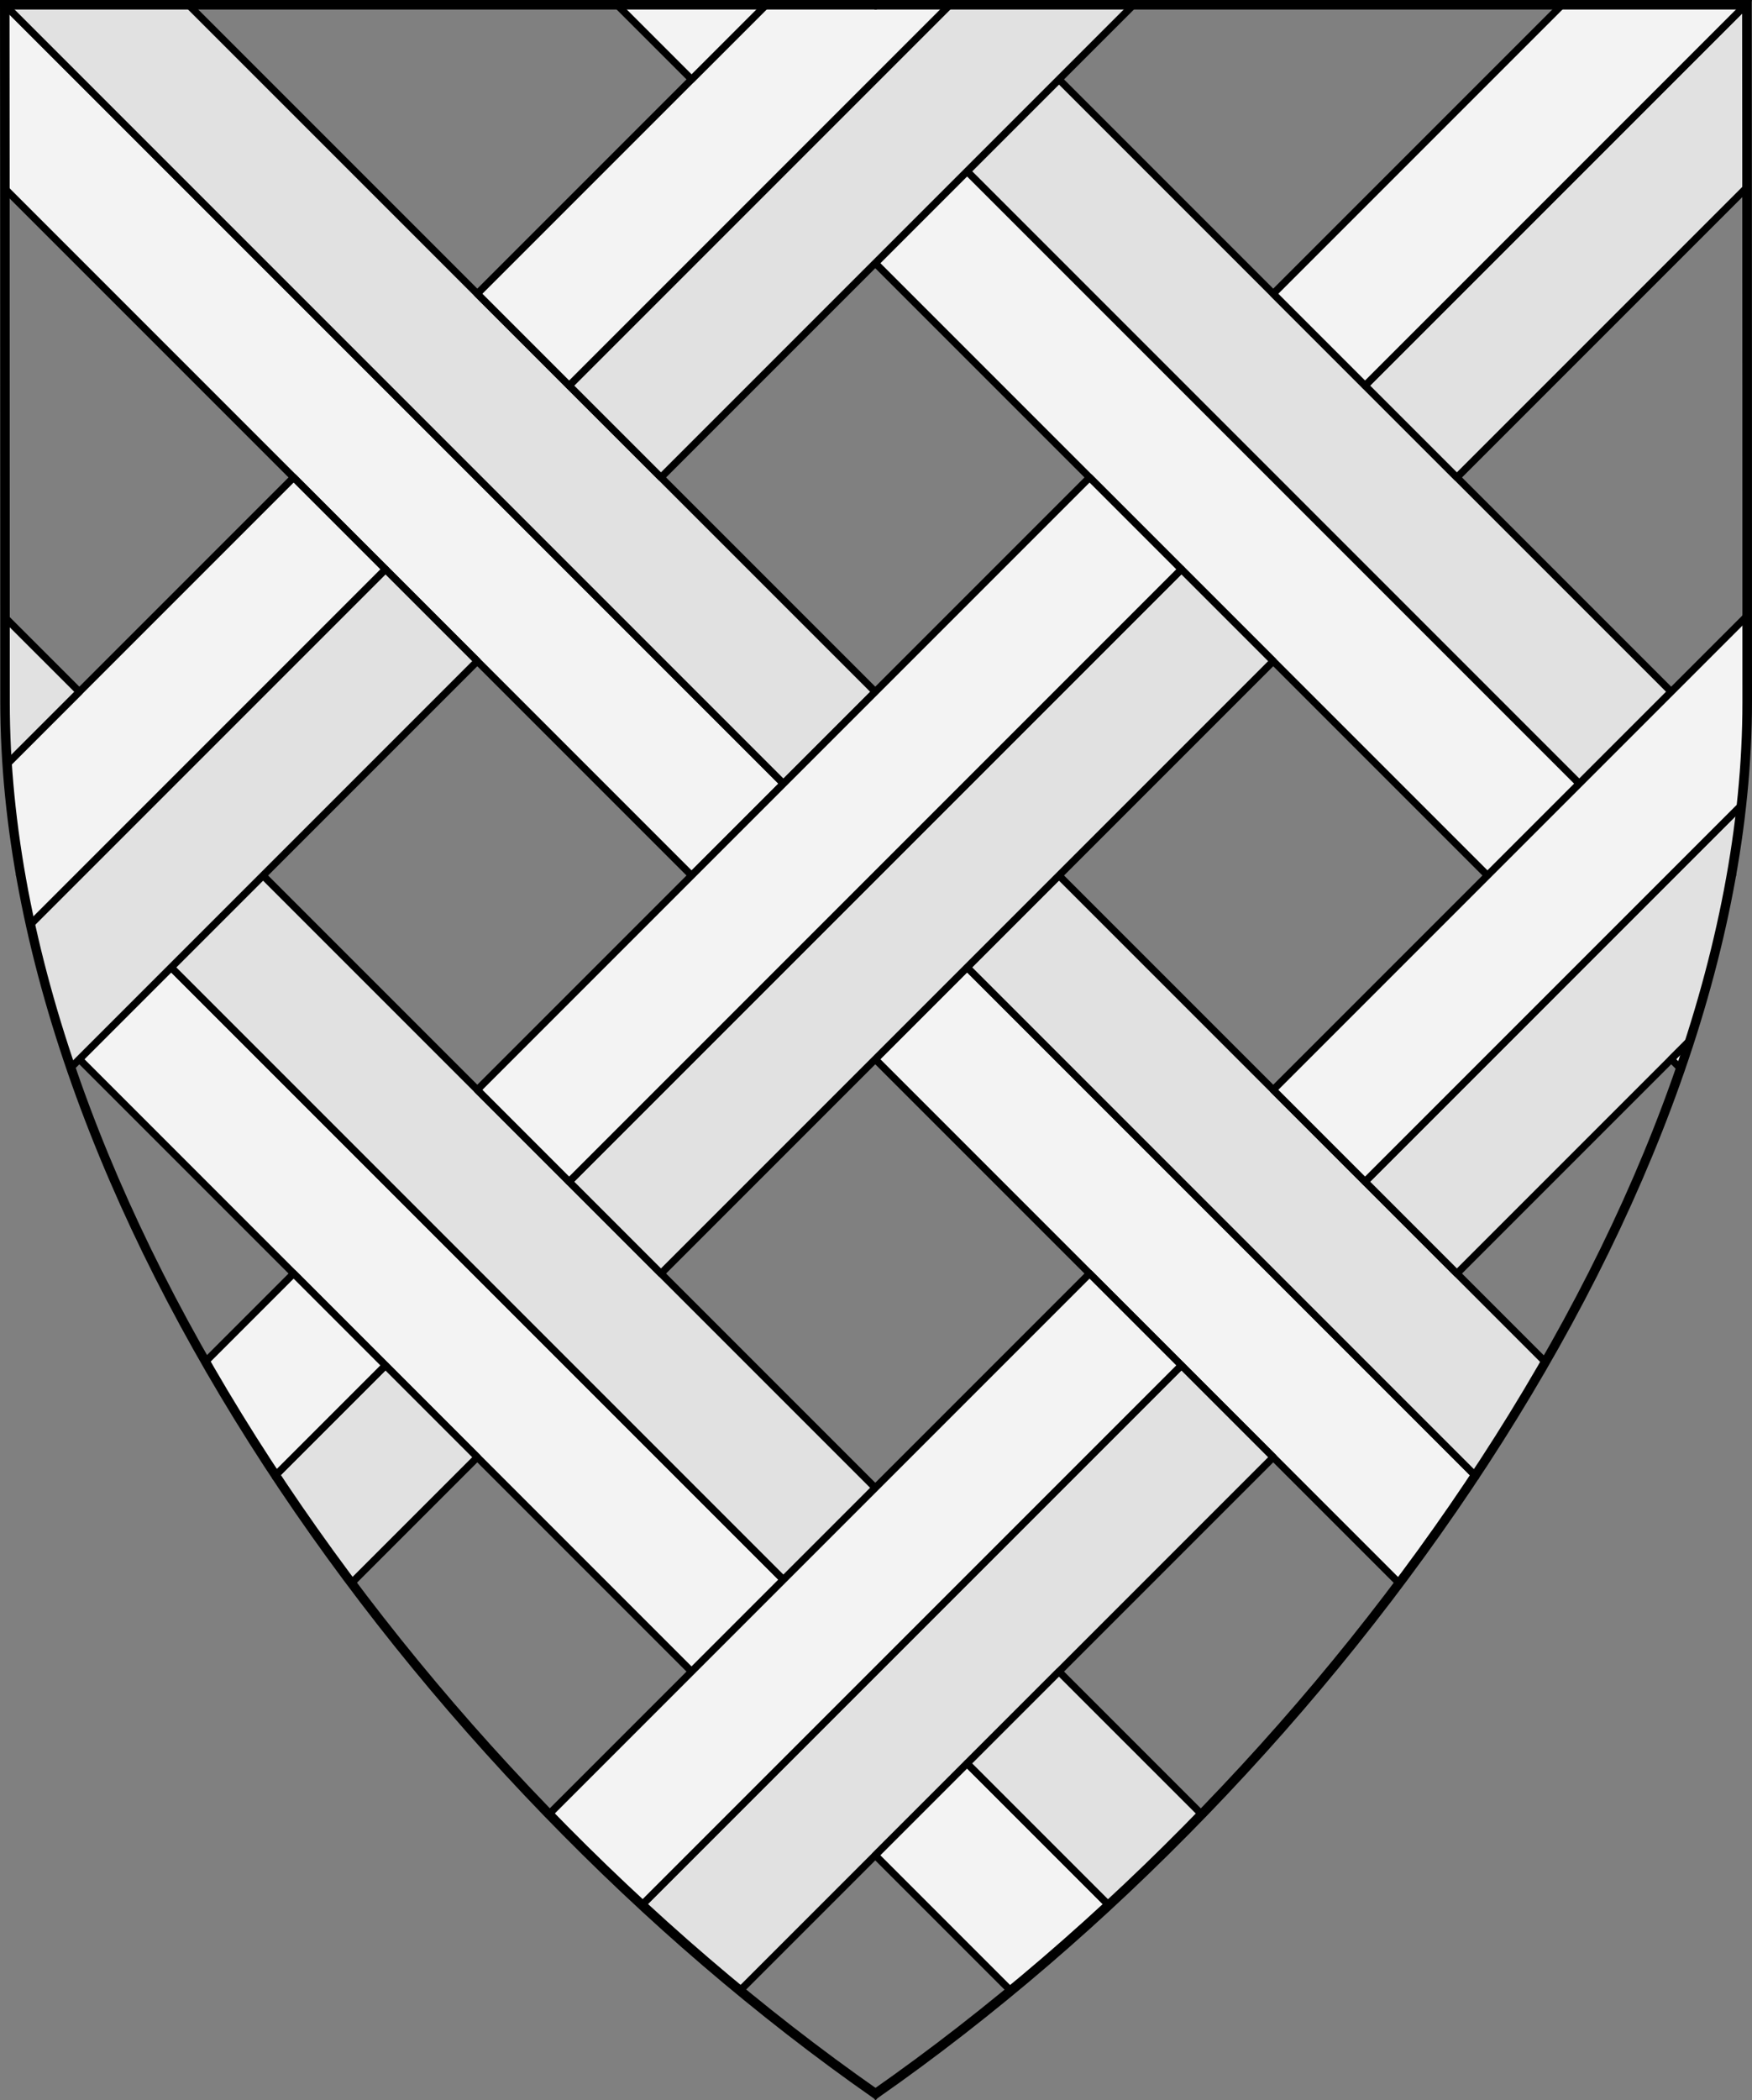
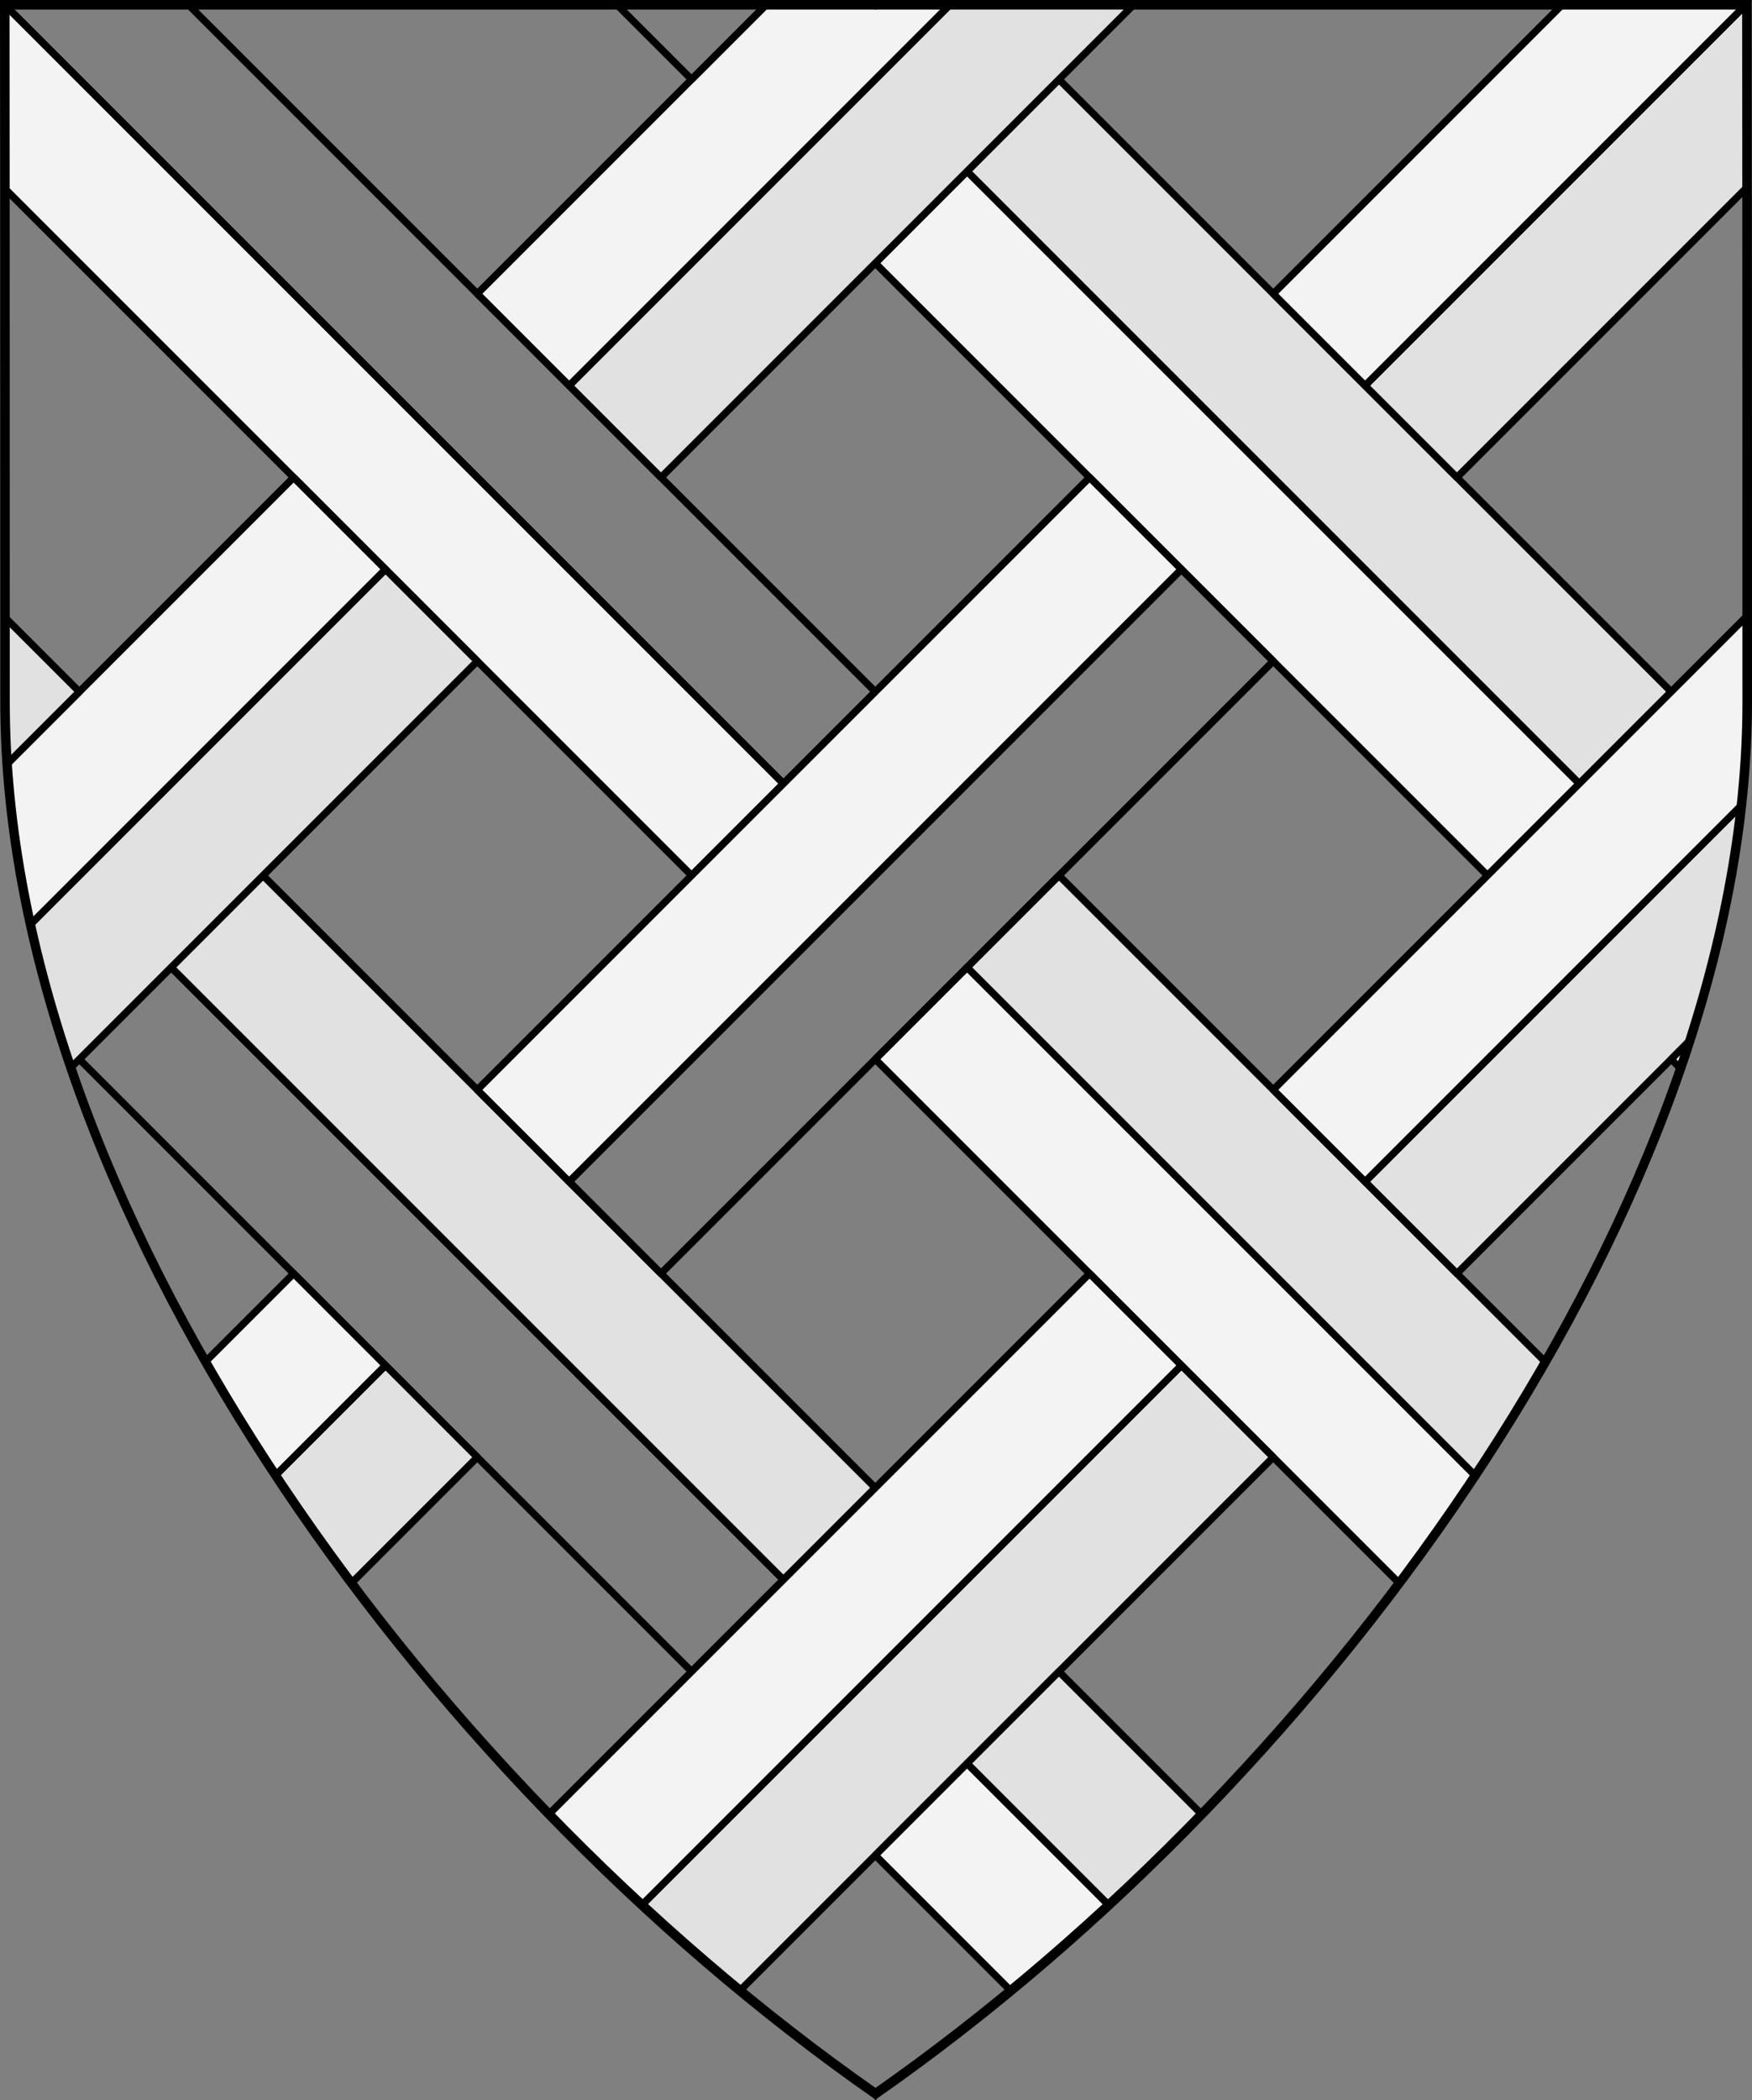
<svg xmlns="http://www.w3.org/2000/svg" version="1.1" viewBox="38.382 61.016 364.219 436.5" width="364.219" height="436.5">
  <rect x="38.382" y="61.016" width="364.219" height="436.5" fill="#808080" stroke="none" />
  <defs>
    <clipPath id="artboard_clip_path">
      <path d="M 38.382 61.016 L 402.538 61.016 C 402.538 61.016 402.601 103.741 402.601 206.784 C 402.601 309.828 316.793 430.129 220.395 497.516 C 123.931 430.129 38.438 310.33 38.438 206.784 C 38.438 103.238 38.382 61.016 38.382 61.016 Z" />
    </clipPath>
  </defs>
  <g id="Fretty_Parted" stroke="none" fill="none" stroke-dasharray="none" fill-opacity="1" stroke-opacity="1">
    <title>Fretty Parted</title>
    <g id="Fretty_Parted_Layer_2" clip-path="url(#artboard_clip_path)">
      <title>Layer 2</title>
      <g id="Graphic_22">
        <path d="M 239.431 96.613 L 366.71 223.892 L 347.618 242.984 L 220.339 115.705 Z" fill="#f3f3f3" />
        <path d="M 239.431 96.613 L 366.71 223.892 L 347.618 242.984 L 220.339 115.705 Z" stroke="black" stroke-linecap="round" stroke-linejoin="round" stroke-width="1.5" />
      </g>
      <g id="Graphic_24">
        <path d="M 258.522 77.521 L 385.802 204.8 L 366.71 223.892 L 239.431 96.613 Z" fill="#e1e1e1" />
        <path d="M 258.522 77.521 L 385.802 204.8 L 366.71 223.892 L 239.431 96.613 Z" stroke="black" stroke-linecap="round" stroke-linejoin="round" stroke-width="1.5" />
      </g>
      <g id="Graphic_122">
        <path d="M 329.24 390.069 C 334.75 382.732 340.03 375.264 345.049 367.694 L 239.431 262.076 L 220.339 281.168 Z" fill="#f3f3f3" />
        <path d="M 329.24 390.069 C 334.75 382.732 340.03 375.264 345.049 367.694 L 239.431 262.076 L 220.339 281.168 Z" stroke="black" stroke-linecap="round" stroke-linejoin="round" stroke-width="1.5" />
      </g>
      <g id="Graphic_123">
        <path d="M 345.049 367.694 C 350.199 359.927 355.074 352.054 359.642 344.104 L 258.522 242.984 L 239.431 262.076 Z" fill="#e1e1e1" />
        <path d="M 345.049 367.694 C 350.199 359.927 355.074 352.054 359.642 344.104 L 258.522 242.984 L 239.431 262.076 Z" stroke="black" stroke-linecap="round" stroke-linejoin="round" stroke-width="1.5" />
      </g>
      <g id="Graphic_133">
        <path d="M 39.375 62.021 C 39.377 63.447 39.392 75.407 39.405 100.235 L 182.155 242.984 L 201.247 223.892 Z" fill="#f3f3f3" />
        <path d="M 39.375 62.021 C 39.377 63.447 39.392 75.407 39.405 100.235 L 182.155 242.984 L 201.247 223.892 Z" stroke="black" stroke-linecap="round" stroke-linejoin="round" stroke-width="1.5" />
      </g>
      <g id="Graphic_132">
-         <path d="M 39.375 62.021 L 201.247 223.892 L 220.339 204.8 L 77.413 61.875 L 39.375 61.875 C 39.375 61.875 39.375 61.923 39.375 62.021 Z" fill="#e1e1e1" />
        <path d="M 39.375 62.021 L 201.247 223.892 L 220.339 204.8 L 77.413 61.875 L 39.375 61.875 C 39.375 61.875 39.375 61.923 39.375 62.021 Z" stroke="black" stroke-linecap="round" stroke-linejoin="round" stroke-width="1.5" />
      </g>
      <g id="Graphic_29">
-         <path d="M 73.968 262.076 L 201.247 389.355 L 182.155 408.447 L 54.876 281.168 Z" fill="#f3f3f3" />
        <path d="M 73.968 262.076 L 201.247 389.355 L 182.155 408.447 L 54.876 281.168 Z" stroke="black" stroke-linecap="round" stroke-linejoin="round" stroke-width="1.5" />
      </g>
      <g id="Graphic_30">
        <path d="M 93.059 242.984 L 220.339 370.263 L 201.247 389.355 L 73.968 262.076 Z" fill="#e1e1e1" />
        <path d="M 93.059 242.984 L 220.339 370.263 L 201.247 389.355 L 73.968 262.076 Z" stroke="black" stroke-linecap="round" stroke-linejoin="round" stroke-width="1.5" />
      </g>
      <g id="Graphic_31">
-         <path d="M 156.699 306.624 L 283.978 179.344 L 303.07 198.436 L 175.791 325.716 Z" fill="#e1e1e1" />
        <path d="M 156.699 306.624 L 283.978 179.344 L 303.07 198.436 L 175.791 325.716 Z" stroke="black" stroke-linecap="round" stroke-linejoin="round" stroke-width="1.5" />
      </g>
      <g id="Graphic_32">
        <path d="M 137.607 287.532 L 264.886 160.253 L 283.978 179.344 L 156.699 306.624 Z" fill="#f3f3f3" />
        <path d="M 137.607 287.532 L 264.886 160.253 L 283.978 179.344 L 156.699 306.624 Z" stroke="black" stroke-linecap="round" stroke-linejoin="round" stroke-width="1.5" />
      </g>
      <g id="Graphic_129">
        <path d="M 274.168 61.875 L 235.985 61.875 L 156.699 141.161 L 175.791 160.253 Z" fill="#e1e1e1" />
        <path d="M 274.168 61.875 L 235.985 61.875 L 156.699 141.161 L 175.791 160.253 Z" stroke="black" stroke-linecap="round" stroke-linejoin="round" stroke-width="1.5" />
      </g>
      <g id="Graphic_130">
        <path d="M 235.985 61.875 L 197.801 61.875 L 137.607 122.069 L 156.699 141.161 Z" fill="#f3f3f3" />
        <path d="M 235.985 61.875 L 197.801 61.875 L 137.607 122.069 L 156.699 141.161 Z" stroke="black" stroke-linecap="round" stroke-linejoin="round" stroke-width="1.5" />
      </g>
      <g id="Graphic_125">
        <path d="M 389.716 277.253 C 395.004 260.833 398.664 244.45 400.426 228.36 L 322.162 306.624 L 341.254 325.716 Z" fill="#e1e1e1" />
        <path d="M 389.716 277.253 C 395.004 260.833 398.664 244.45 400.426 228.36 L 322.162 306.624 L 341.254 325.716 Z" stroke="black" stroke-linecap="round" stroke-linejoin="round" stroke-width="1.5" />
      </g>
      <g id="Graphic_126">
        <path d="M 400.426 228.36 C 401.217 221.132 401.625 213.962 401.625 206.875 C 401.625 200.692 401.625 194.728 401.624 188.978 L 303.07 287.532 L 322.162 306.624 Z" fill="#f3f3f3" />
        <path d="M 400.426 228.36 C 401.217 221.132 401.625 213.962 401.625 206.875 C 401.625 200.692 401.625 194.728 401.624 188.978 L 303.07 287.532 L 322.162 306.624 Z" stroke="black" stroke-linecap="round" stroke-linejoin="round" stroke-width="1.5" />
      </g>
      <g id="Graphic_115">
        <path d="M 44.712 253.148 C 46.89 263.04 49.711 272.986 53.115 282.929 L 137.607 198.436 L 118.515 179.344 Z" fill="#e1e1e1" />
        <path d="M 44.712 253.148 C 46.89 263.04 49.711 272.986 53.115 282.929 L 137.607 198.436 L 118.515 179.344 Z" stroke="black" stroke-linecap="round" stroke-linejoin="round" stroke-width="1.5" />
      </g>
      <g id="Graphic_114">
        <path d="M 39.867 219.809 C 40.599 230.801 42.243 241.94 44.712 253.148 L 118.515 179.344 L 99.423 160.253 Z" fill="#f3f3f3" />
        <path d="M 39.867 219.809 C 40.599 230.801 42.243 241.94 44.712 253.148 L 118.515 179.344 L 99.423 160.253 Z" stroke="black" stroke-linecap="round" stroke-linejoin="round" stroke-width="1.5" />
      </g>
      <g id="Graphic_119">
        <path d="M 171.899 456.887 C 178.573 463.051 185.379 468.993 192.285 474.684 L 303.07 363.899 L 283.978 344.807 Z" fill="#e1e1e1" />
        <path d="M 171.899 456.887 C 178.573 463.051 185.379 468.993 192.285 474.684 L 303.07 363.899 L 283.978 344.807 Z" stroke="black" stroke-linecap="round" stroke-linejoin="round" stroke-width="1.5" />
      </g>
      <g id="Graphic_118">
        <path d="M 152.566 438.036 C 158.864 444.517 165.318 450.81 171.899 456.887 L 283.978 344.807 L 264.886 325.716 Z" fill="#f3f3f3" />
        <path d="M 152.566 438.036 C 158.864 444.517 165.318 450.81 171.899 456.887 L 283.978 344.807 L 264.886 325.716 Z" stroke="black" stroke-linecap="round" stroke-linejoin="round" stroke-width="1.5" />
      </g>
      <g id="Graphic_127">
        <path d="M 401.596 99.91 C 401.58 73.698 401.562 61.875 401.562 61.875 L 401.448 61.875 L 322.162 141.161 L 341.254 160.253 Z" fill="#e1e1e1" />
        <path d="M 401.596 99.91 C 401.58 73.698 401.562 61.875 401.562 61.875 L 401.448 61.875 L 322.162 141.161 L 341.254 160.253 Z" stroke="black" stroke-linecap="round" stroke-linejoin="round" stroke-width="1.5" />
      </g>
      <g id="Graphic_128">
        <path d="M 401.448 61.875 L 363.264 61.875 L 303.07 122.069 L 322.162 141.161 Z" fill="#f3f3f3" />
        <path d="M 401.448 61.875 L 363.264 61.875 L 303.07 122.069 L 322.162 141.161 Z" stroke="black" stroke-linecap="round" stroke-linejoin="round" stroke-width="1.5" />
      </g>
      <g id="Graphic_117">
        <path d="M 95.691 367.631 C 100.704 375.207 105.978 382.68 111.484 390.022 L 137.607 363.899 L 118.515 344.807 Z" fill="#e1e1e1" />
        <path d="M 95.691 367.631 C 100.704 375.207 105.978 382.68 111.484 390.022 L 137.607 363.899 L 118.515 344.807 Z" stroke="black" stroke-linecap="round" stroke-linejoin="round" stroke-width="1.5" />
      </g>
      <g id="Graphic_116">
        <path d="M 81.123 344.016 C 85.681 351.976 90.548 359.858 95.691 367.631 L 118.515 344.807 L 99.423 325.716 Z" fill="#f3f3f3" />
        <path d="M 81.123 344.016 C 85.681 351.976 90.548 359.858 95.691 367.631 L 118.515 344.807 L 99.423 325.716 Z" stroke="black" stroke-linecap="round" stroke-linejoin="round" stroke-width="1.5" />
      </g>
      <g id="Graphic_120">
        <path d="M 248.44 474.732 C 255.342 469.04 262.146 463.096 268.821 456.929 L 239.431 427.539 L 220.339 446.631 Z" fill="#f3f3f3" />
        <path d="M 248.44 474.732 C 255.342 469.04 262.146 463.096 268.821 456.929 L 239.431 427.539 L 220.339 446.631 Z" stroke="black" stroke-linecap="round" stroke-linejoin="round" stroke-width="1.5" />
      </g>
      <g id="Graphic_121">
        <path d="M 268.821 456.929 C 275.399 450.851 281.851 444.557 288.149 438.073 L 258.522 408.447 L 239.431 427.539 Z" fill="#e1e1e1" />
        <path d="M 268.821 456.929 C 275.399 450.851 281.851 444.557 288.149 438.073 L 258.522 408.447 L 239.431 427.539 Z" stroke="black" stroke-linecap="round" stroke-linejoin="round" stroke-width="1.5" />
      </g>
      <g id="Graphic_113">
        <path d="M 39.43 189.355 C 39.43 194.987 39.431 200.826 39.431 206.875 C 39.431 211.16 39.578 215.473 39.867 219.809 L 54.876 204.8 Z" fill="#e1e1e1" />
        <path d="M 39.43 189.355 C 39.43 194.987 39.431 200.826 39.431 206.875 C 39.431 211.16 39.578 215.473 39.867 219.809 L 54.876 204.8 Z" stroke="black" stroke-linecap="round" stroke-linejoin="round" stroke-width="1.5" />
      </g>
      <g id="Graphic_131">
-         <path d="M 197.801 61.875 L 166.509 61.875 L 182.155 77.521 Z" fill="#f3f3f3" />
+         <path d="M 197.801 61.875 L 182.155 77.521 Z" fill="#f3f3f3" />
        <path d="M 197.801 61.875 L 166.509 61.875 L 182.155 77.521 Z" stroke="black" stroke-linecap="round" stroke-linejoin="round" stroke-width="1.5" />
      </g>
      <g id="Graphic_188">
        <path d="M 389.716 277.253 L 385.802 281.168 L 387.758 283.124 C 388.433 281.167 389.087 279.21 389.716 277.253 Z" fill="#f3f3f3" />
        <path d="M 389.716 277.253 L 385.802 281.168 L 387.758 283.124 C 388.433 281.167 389.087 279.21 389.716 277.253 Z" stroke="black" stroke-linecap="round" stroke-linejoin="round" stroke-width="1.5" />
      </g>
    </g>
    <g id="Esc____Badge_1_Master_layer" clip-path="url(#artboard_clip_path)">
      <title>Master layer</title>
      <g id="Graphic_3">
        <path d="M 39.361 62 L 401.548 62 C 401.548 62 401.611 104.5 401.611 207 C 401.611 309.5 316.267 429.167 220.39 496.198 C 124.448 429.167 39.417 310 39.417 207 C 39.417 104 39.361 62 39.361 62 Z" stroke="black" stroke-linecap="round" stroke-linejoin="miter" stroke-width="2" />
      </g>
      <g id="Line_22">
        <line x1="40.417" y1="63" x2="33.667" y2="56.25" stroke="black" stroke-linecap="butt" stroke-linejoin="round" stroke-width=".25" />
      </g>
      <g id="Line_21">
        <line x1="220.417" y1="63" x2="220.417" y2="54" stroke="black" stroke-linecap="butt" stroke-linejoin="round" stroke-width=".5" />
      </g>
      <g id="Line_20">
        <line x1="400.417" y1="63" x2="407.167" y2="56.25" stroke="black" stroke-linecap="butt" stroke-linejoin="round" stroke-width=".5" />
      </g>
      <g id="Line_19">
-         <line x1="89.354" y1="374.062" x2="96.104" y2="367.312" stroke="black" stroke-linecap="round" stroke-linejoin="round" stroke-width=".5" />
-       </g>
+         </g>
      <g id="Line_18">
        <line x1="351.486" y1="374.062" x2="344.736" y2="367.312" stroke="black" stroke-linecap="butt" stroke-linejoin="round" stroke-width=".5" />
      </g>
      <g id="Line_17">
        <line x1="220.417" y1="504" x2="220.417" y2="495" stroke="black" stroke-linecap="butt" stroke-linejoin="round" stroke-width=".5" />
      </g>
      <g id="Line_16">
        <line x1="42.667" y1="243" x2="33.667" y2="243" stroke="black" stroke-linecap="butt" stroke-linejoin="round" stroke-width=".5" />
      </g>
      <g id="Line_15">
        <line x1="407.167" y1="243" x2="398.167" y2="243" stroke="black" stroke-linecap="butt" stroke-linejoin="round" stroke-width=".5" />
      </g>
    </g>
  </g>
</svg>